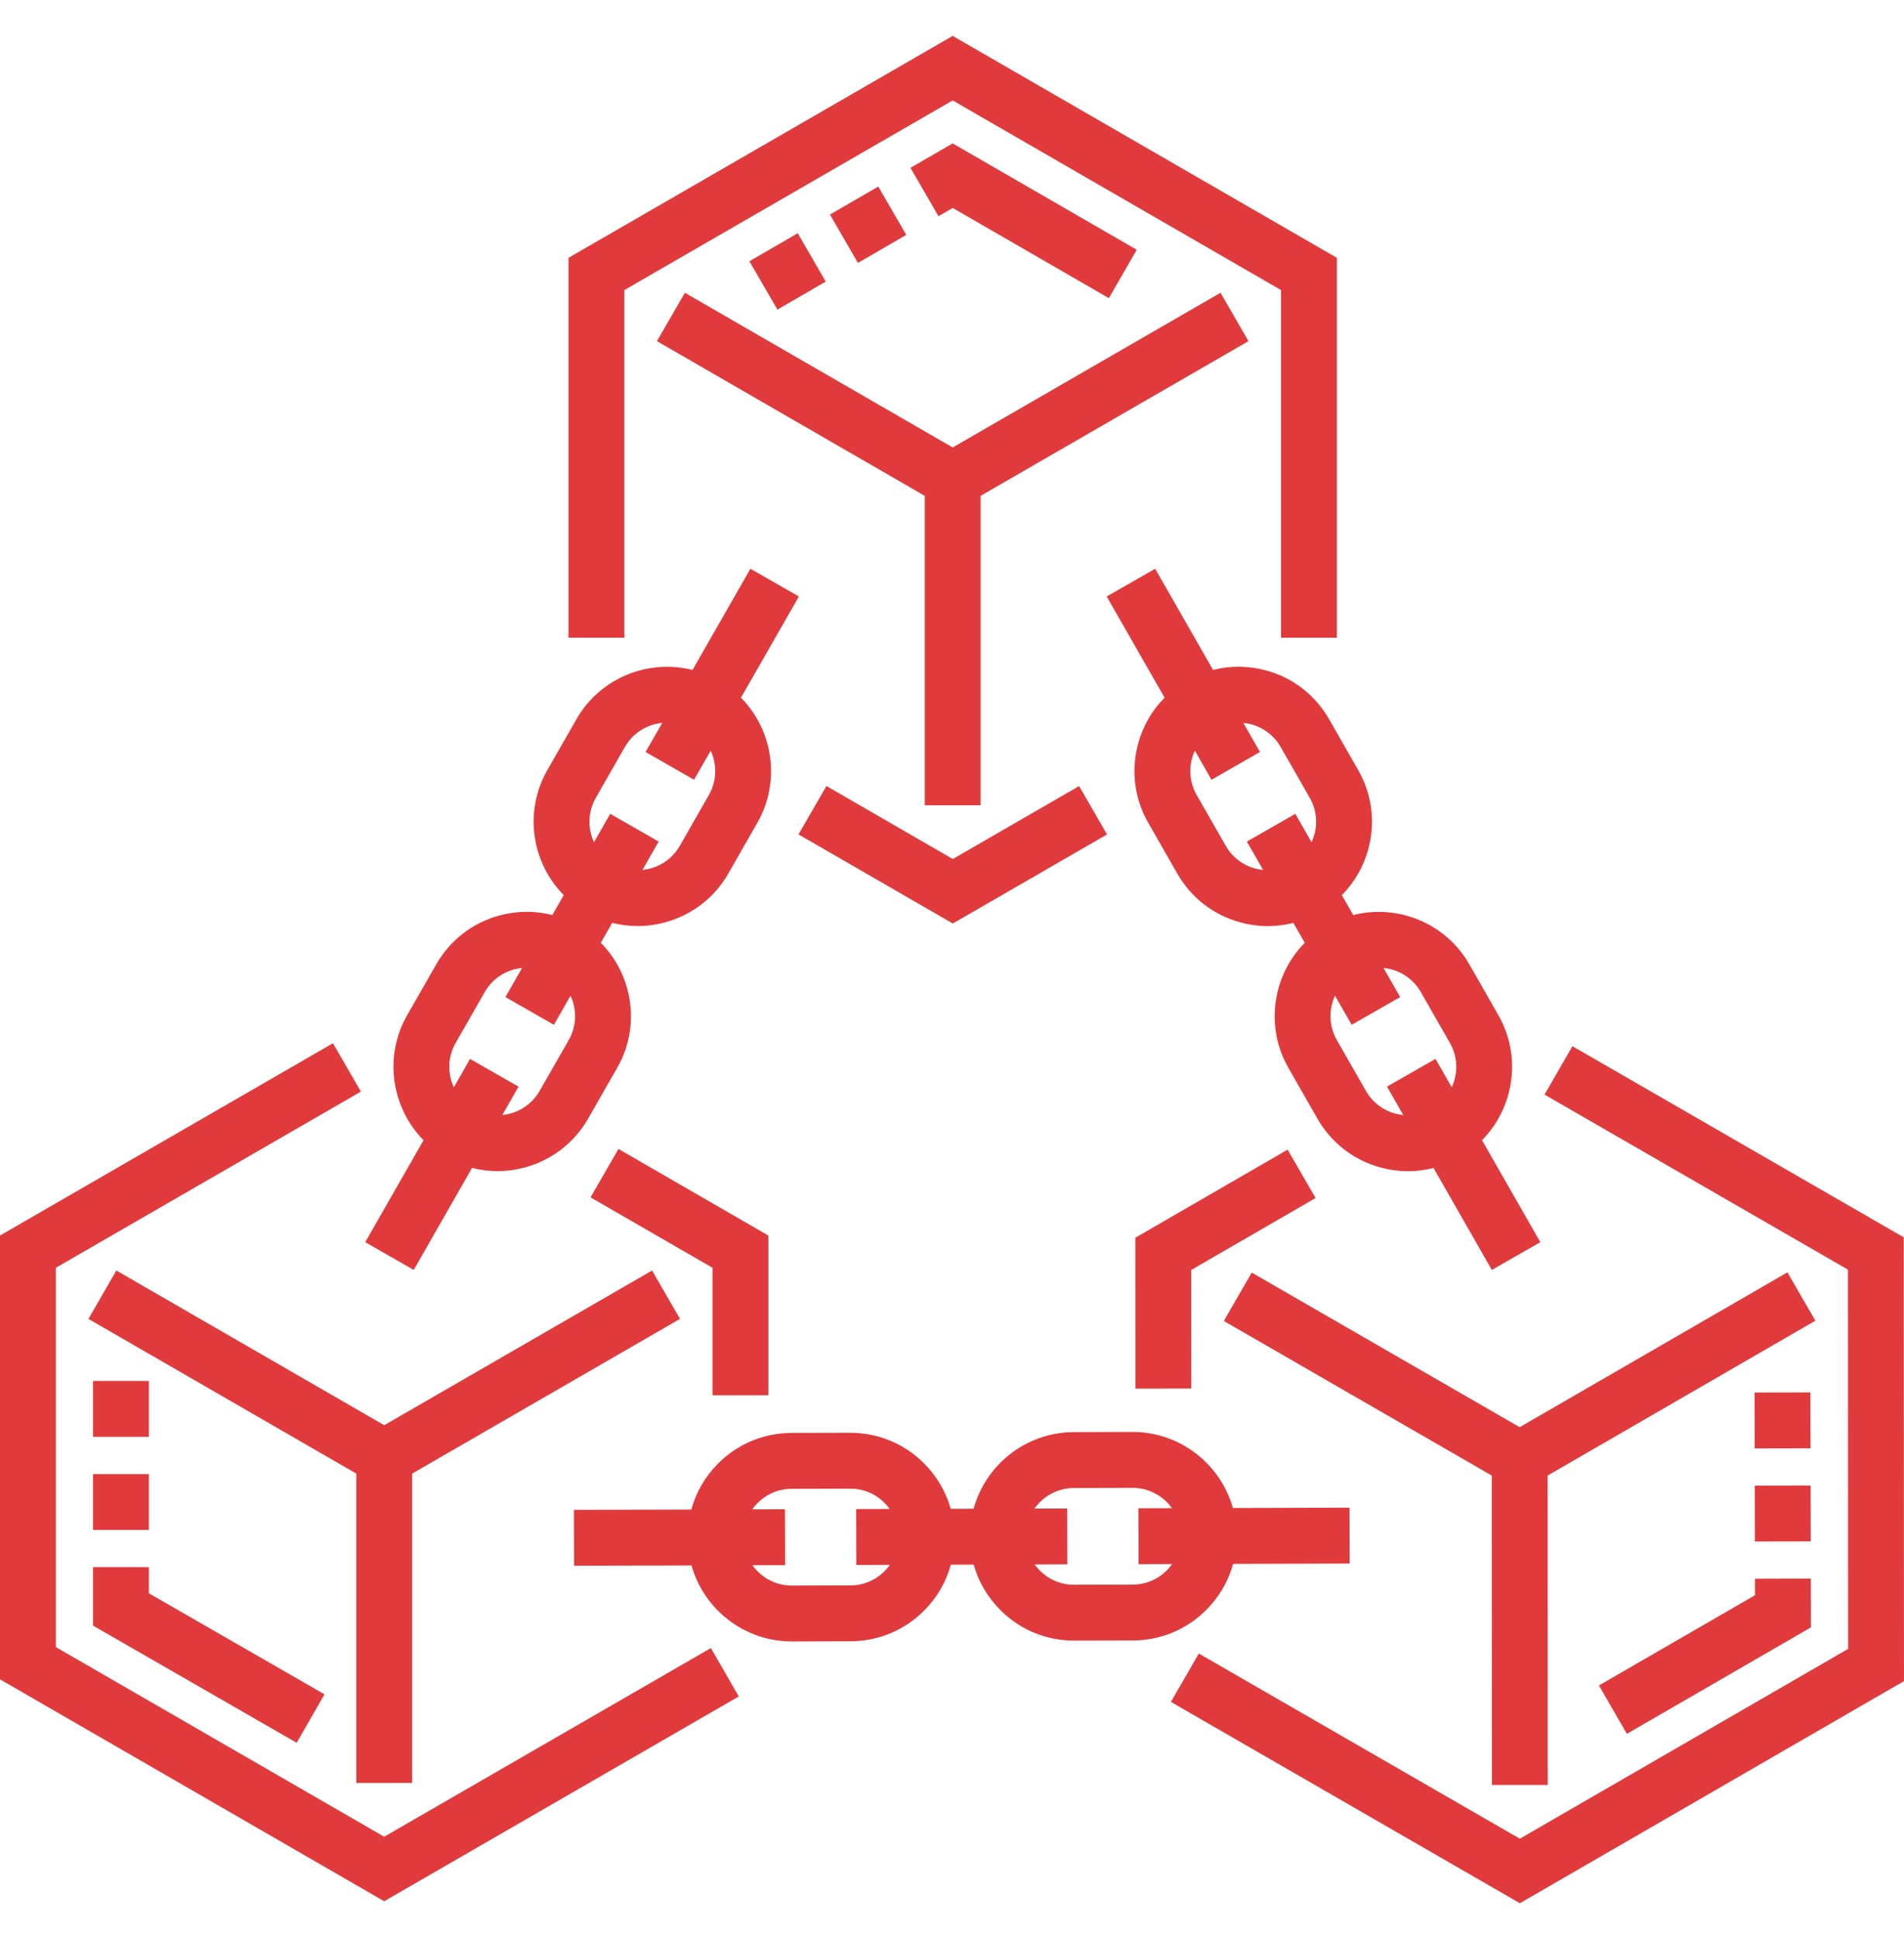
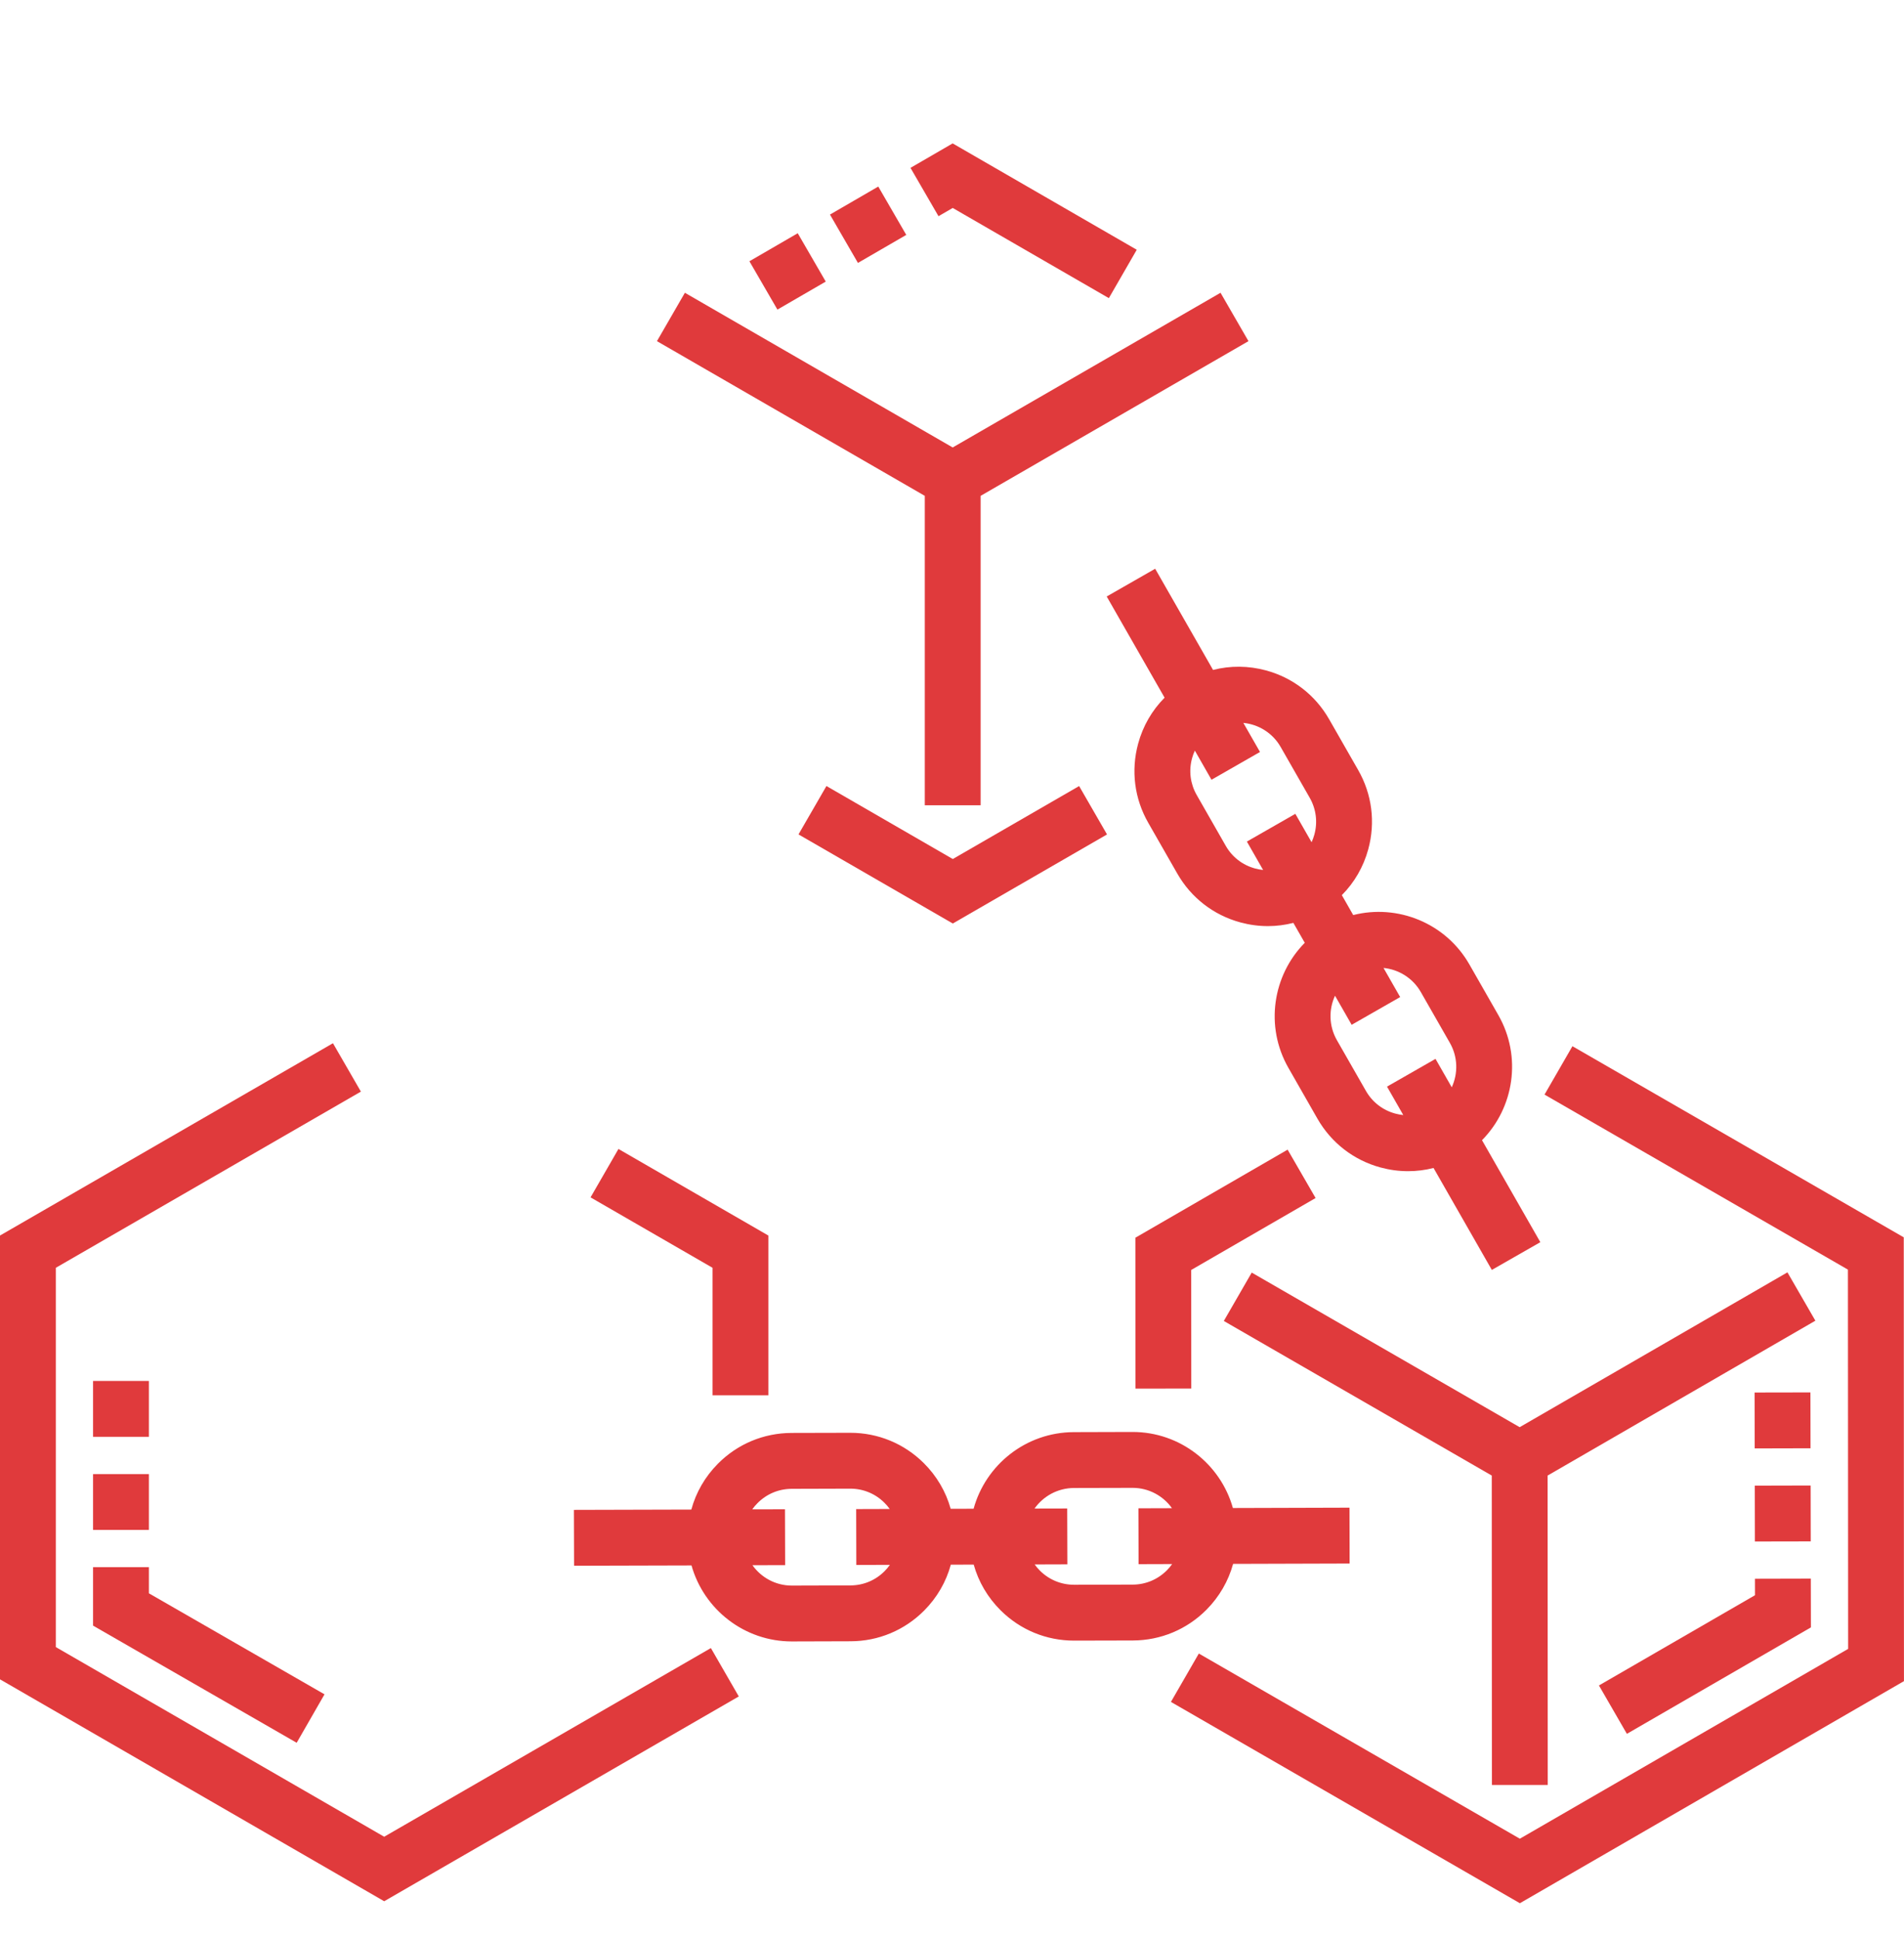
<svg xmlns="http://www.w3.org/2000/svg" width="55" height="56" viewBox="0 0 55 56" fill="none">
  <path d="M36.572 19.359C36.063 19.221 35.538 19.217 35.041 19.345L33.369 16.423L31.969 17.224L33.641 20.146C33.279 20.51 33.015 20.964 32.877 21.473C32.666 22.249 32.769 23.061 33.169 23.759L34.008 25.225C34.407 25.923 35.054 26.424 35.83 26.635C36.093 26.706 36.36 26.742 36.625 26.742C36.874 26.742 37.12 26.71 37.361 26.649L37.69 27.224C36.764 28.161 36.532 29.637 37.218 30.836L38.056 32.302C38.456 33 39.103 33.501 39.879 33.712C40.142 33.783 40.409 33.819 40.674 33.819C40.922 33.819 41.17 33.788 41.41 33.726L43.094 36.67L44.495 35.869L42.81 32.924C43.736 31.987 43.968 30.511 43.282 29.312L42.444 27.846C41.758 26.648 40.368 26.099 39.09 26.423L38.761 25.848C39.124 25.483 39.387 25.03 39.525 24.521C39.736 23.745 39.633 22.933 39.233 22.235L38.394 20.769C37.995 20.071 37.348 19.57 36.572 19.359ZM41.043 28.647L41.882 30.114C42.115 30.521 42.12 30.999 41.936 31.396L41.467 30.576L40.066 31.377L40.536 32.198C40.458 32.19 40.38 32.176 40.303 32.155C39.943 32.057 39.642 31.825 39.457 31.501L38.618 30.035C38.385 29.626 38.38 29.149 38.564 28.752L39.045 29.592L40.446 28.791L39.965 27.95C40.4 27.993 40.81 28.239 41.043 28.647ZM37.418 23.5L36.018 24.301L36.487 25.121C36.409 25.113 36.331 25.099 36.254 25.078C35.893 24.98 35.593 24.748 35.408 24.424L34.569 22.957C34.384 22.634 34.335 22.257 34.434 21.897C34.455 21.819 34.482 21.745 34.515 21.674L34.996 22.516L36.397 21.714L35.916 20.874C36.351 20.916 36.761 21.162 36.994 21.57L37.833 23.036C38.018 23.36 38.067 23.737 37.968 24.097C37.947 24.174 37.92 24.249 37.887 24.32L37.418 23.5Z" fill="#E03A3C" />
-   <path d="M11.951 36.67L13.636 33.725C13.878 33.786 14.126 33.817 14.371 33.817C15.416 33.817 16.433 33.272 16.988 32.302L17.828 30.836C18.227 30.138 18.331 29.326 18.119 28.55C17.981 28.041 17.717 27.587 17.356 27.223L17.685 26.648C17.928 26.71 18.174 26.74 18.42 26.74C19.465 26.74 20.482 26.196 21.038 25.225L21.877 23.759C22.562 22.561 22.331 21.084 21.404 20.147L23.077 17.224L21.677 16.423L20.004 19.346C18.727 19.022 17.336 19.571 16.651 20.769L15.812 22.235C15.126 23.434 15.358 24.91 16.284 25.847L15.955 26.422C15.458 26.295 14.933 26.298 14.424 26.436C13.648 26.647 13.001 27.148 12.602 27.846L11.763 29.312C11.077 30.511 11.309 31.987 12.235 32.924L10.551 35.868L11.951 36.67ZM17.077 24.097C16.979 23.737 17.027 23.36 17.212 23.036L18.051 21.57C18.284 21.162 18.694 20.916 19.13 20.874L18.649 21.715L20.049 22.516L20.53 21.675C20.714 22.072 20.71 22.55 20.476 22.957L19.638 24.424C19.404 24.832 18.995 25.078 18.559 25.12L19.027 24.301L17.627 23.5L17.158 24.32C17.125 24.249 17.098 24.174 17.077 24.097ZM13.163 30.114L14.002 28.647C14.188 28.323 14.488 28.091 14.848 27.993C14.925 27.972 15.003 27.958 15.081 27.95L14.6 28.791L16 29.592L16.481 28.752C16.665 29.149 16.661 29.626 16.427 30.035L15.588 31.501C15.355 31.909 14.945 32.155 14.51 32.197L14.979 31.378L13.578 30.577L13.11 31.396C12.925 30.999 12.93 30.521 13.163 30.114Z" fill="#E03A3C" />
  <path d="M35.62 45.158L38.986 45.148L38.982 43.535L35.614 43.545C35.258 42.279 34.093 41.349 32.716 41.349H32.707L31.018 41.354C29.637 41.358 28.473 42.296 28.124 43.566L27.462 43.568C27.324 43.073 27.059 42.62 26.685 42.248C26.117 41.684 25.364 41.373 24.563 41.373H24.554L22.864 41.377C22.06 41.38 21.305 41.695 20.739 42.265C20.366 42.64 20.105 43.094 19.97 43.59L16.578 43.599L16.583 45.212L19.975 45.203C20.331 46.469 21.497 47.398 22.873 47.398H22.882L24.571 47.393C25.375 47.391 26.13 47.075 26.697 46.505C27.069 46.131 27.331 45.677 27.466 45.181L28.127 45.179C28.265 45.674 28.53 46.127 28.904 46.499C29.472 47.064 30.225 47.374 31.026 47.374H31.035L32.725 47.37C33.529 47.367 34.284 47.052 34.851 46.482C35.222 46.108 35.484 45.654 35.62 45.158ZM25.553 45.368C25.29 45.633 24.94 45.779 24.567 45.78L22.877 45.785H22.873C22.405 45.785 21.989 45.553 21.736 45.197L22.68 45.195L22.675 43.582L21.73 43.584C21.775 43.52 21.826 43.459 21.883 43.403C22.146 43.138 22.496 42.992 22.869 42.991L24.558 42.986H24.563C24.934 42.986 25.284 43.13 25.547 43.392C25.605 43.449 25.656 43.509 25.701 43.573L24.732 43.576L24.736 45.189L25.706 45.186C25.661 45.25 25.61 45.311 25.553 45.368ZM32.72 45.757L31.031 45.761H31.026C30.655 45.761 30.305 45.617 30.041 45.355C29.985 45.299 29.933 45.238 29.888 45.175L30.833 45.172L30.828 43.559L29.884 43.561C30.136 43.203 30.553 42.969 31.023 42.967L32.712 42.963H32.716C33.184 42.963 33.6 43.194 33.854 43.55L32.885 43.553L32.89 45.166L33.859 45.163C33.814 45.227 33.763 45.288 33.706 45.345C33.443 45.609 33.093 45.756 32.72 45.757Z" fill="#E03A3C" />
  <path d="M28.327 23.252V14.318L36.064 9.851L35.257 8.454L27.52 12.921L19.784 8.454L18.977 9.851L26.714 14.318V23.252H28.327Z" fill="#E03A3C" />
  <path d="M51.633 36.74L43.898 41.211L36.158 36.747L35.352 38.144L43.092 42.608L43.096 51.542L44.709 51.542L44.705 42.608L52.44 38.136L51.633 36.74Z" fill="#E03A3C" />
-   <path d="M11.906 51.485V42.551L19.643 38.084L18.836 36.687L11.099 41.154L3.361 36.687L2.555 38.084L10.292 42.551V51.485H11.906Z" fill="#E03A3C" />
-   <path d="M18.035 8.376L27.52 2.9L37.005 8.376V18.415H38.618V7.445L27.52 1.037L16.422 7.445V18.415H18.035V8.376Z" fill="#E03A3C" />
  <path d="M27.523 26.667L31.978 24.095L31.172 22.698L27.523 24.805L23.873 22.697L23.066 24.094L27.523 26.667Z" fill="#E03A3C" />
  <path d="M11.098 53.037L1.613 47.561V36.608L10.425 31.521L9.618 30.124L0 35.677V48.492L11.098 54.9L21.341 48.986L20.535 47.589L11.098 53.037Z" fill="#E03A3C" />
  <path d="M22.195 40.291V35.677L17.865 33.177L17.059 34.575L20.582 36.608V40.291H22.195Z" fill="#E03A3C" />
  <path d="M54.993 35.729L45.422 30.21L44.616 31.607L53.38 36.661L53.386 47.613L43.903 53.094L34.63 47.747L33.824 49.144L43.904 54.957L54.999 48.544L54.993 35.729Z" fill="#E03A3C" />
  <path d="M37.195 33.197L32.797 35.74L32.799 40.097L34.412 40.096L34.41 36.671L38.003 34.594L37.195 33.197Z" fill="#E03A3C" />
  <path d="M22.457 8.94L21.648 7.544L23.044 6.735L23.853 8.131L22.457 8.94ZM32.031 8.609L27.521 6.005L27.11 6.243L26.301 4.847L27.519 4.141L32.837 7.212L32.031 8.609ZM24.783 7.592L23.975 6.196L25.37 5.387L26.179 6.783L24.783 7.592Z" fill="#E03A3C" />
  <path d="M46.995 50.066L46.188 48.669L50.696 46.063L50.695 45.588L52.308 45.584L52.311 46.992L46.995 50.066ZM50.693 44.512L50.69 42.899L52.303 42.895L52.306 44.509L50.693 44.512ZM50.687 41.824L50.684 40.21L52.297 40.207L52.3 41.82L50.687 41.824Z" fill="#E03A3C" />
  <path d="M8.57 50.324L2.688 46.941V45.253H4.301V46.008L9.374 48.925L8.57 50.324ZM2.688 44.178V42.565H4.301V44.178L2.688 44.178ZM4.301 41.489H2.688V39.876H4.301V41.489Z" fill="#E03A3C" />
</svg>